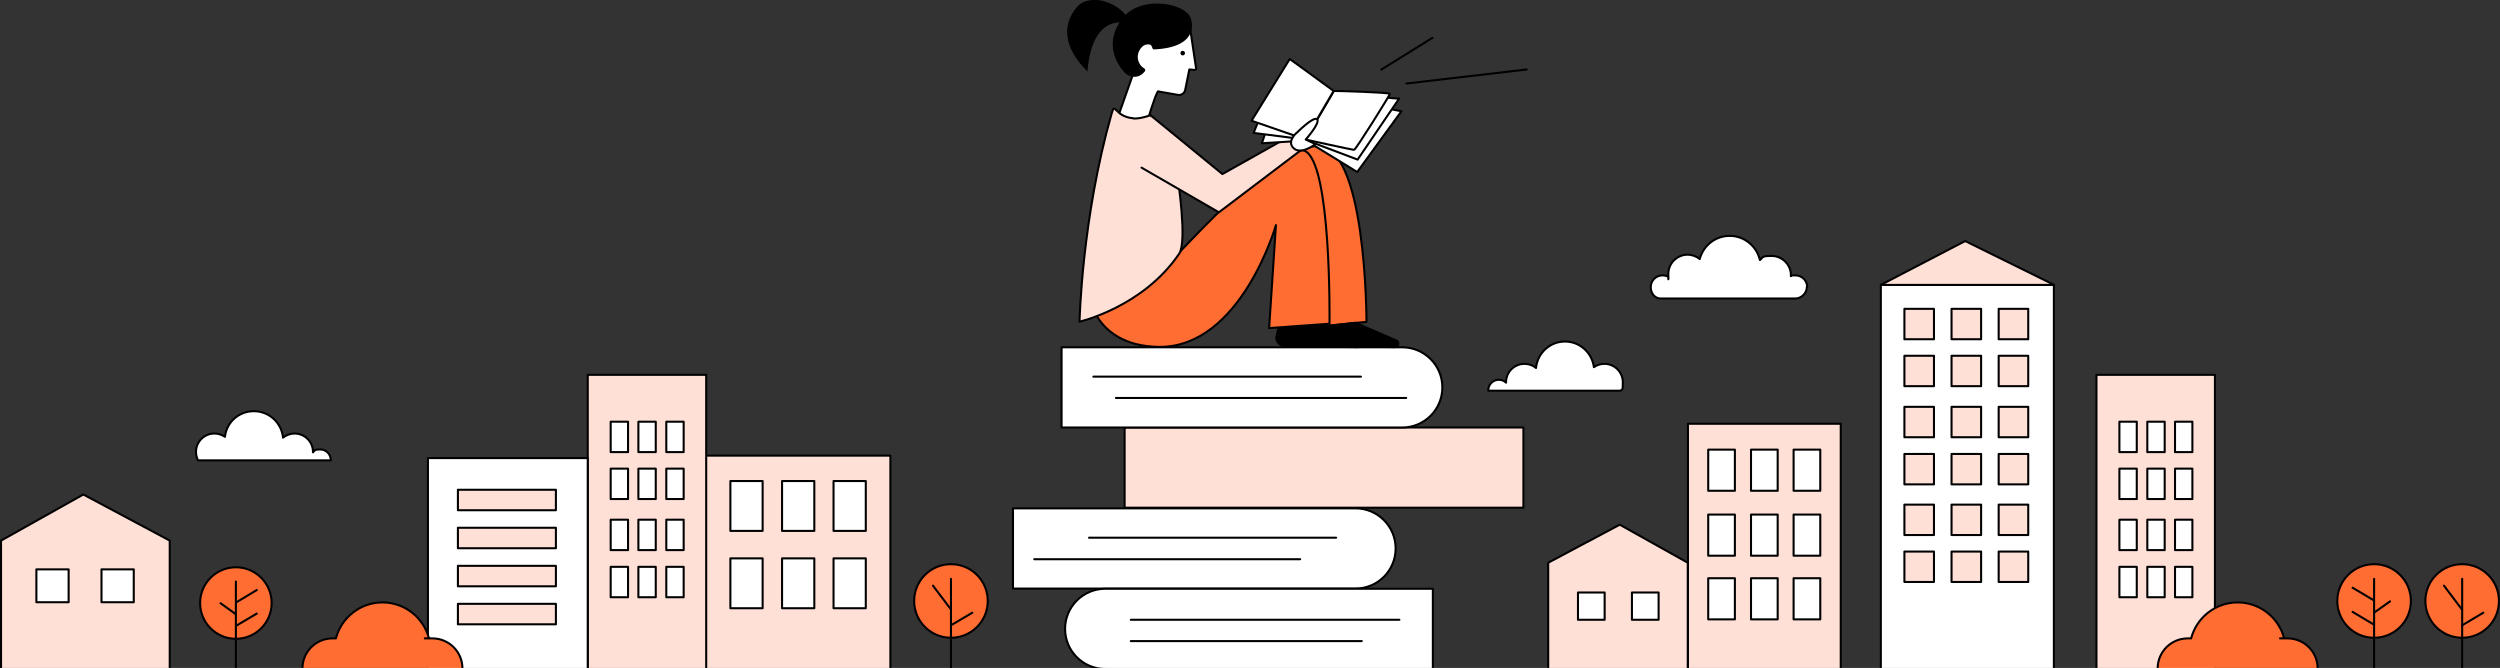
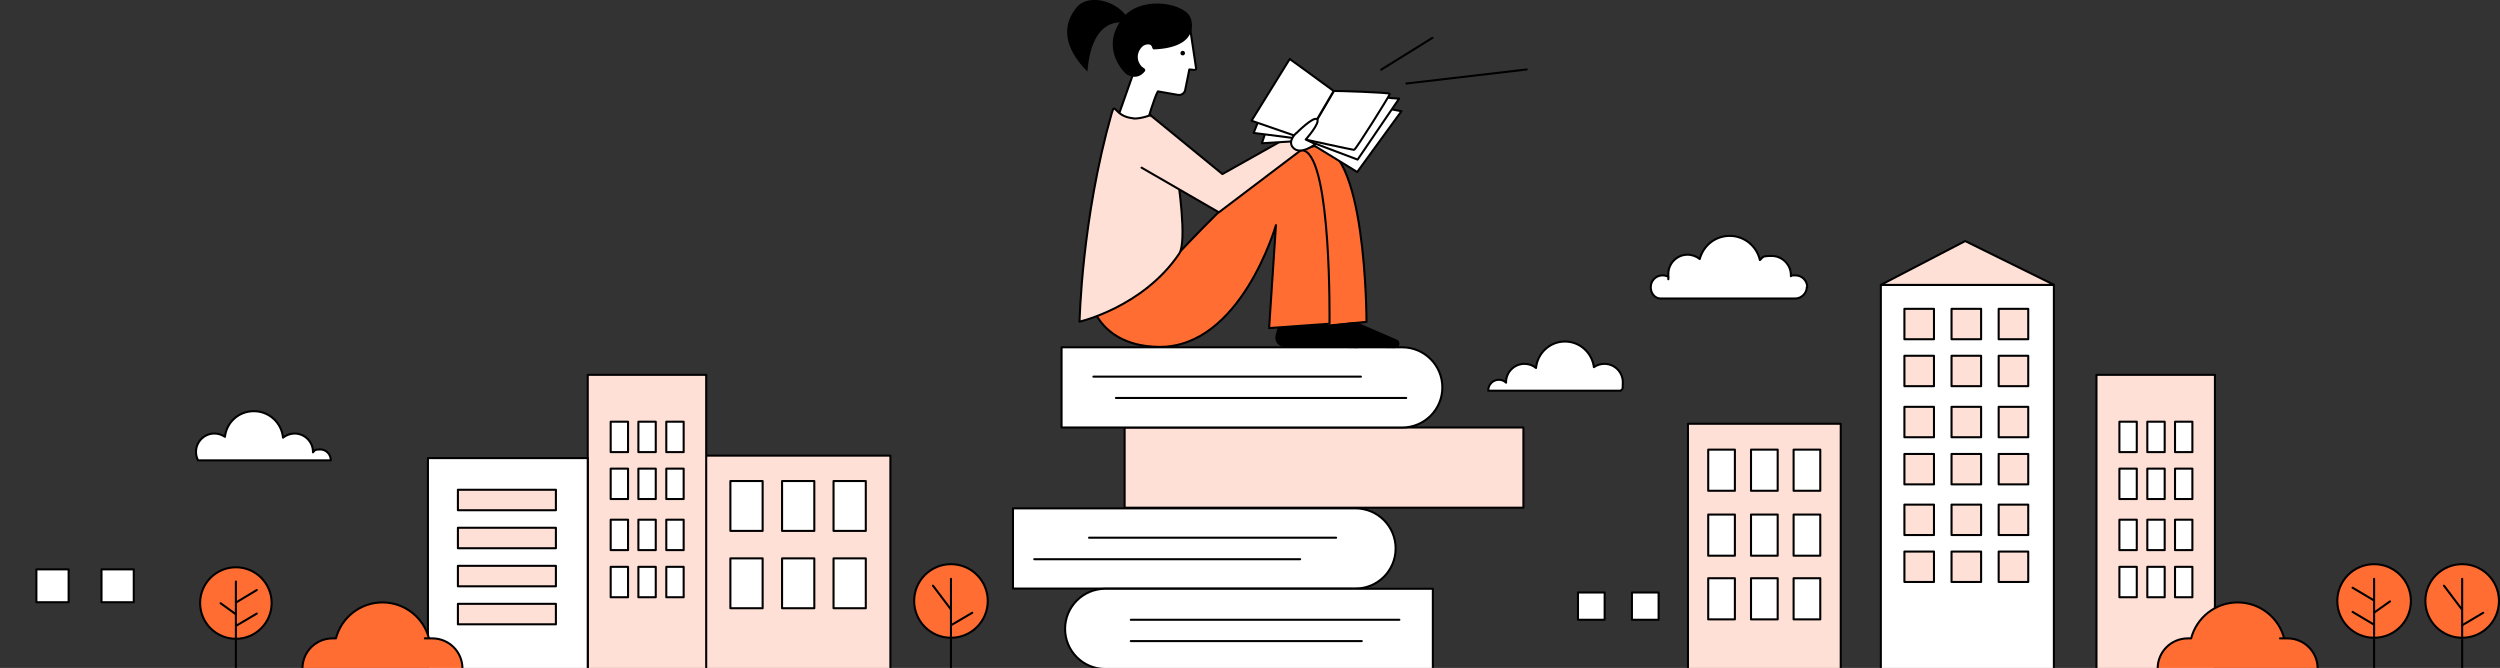
<svg xmlns="http://www.w3.org/2000/svg" id="Calque_1" version="1.1" viewBox="0 0 1209.3 323.1">
  <rect x="0" y="0" width="1209.3" height="323.1" fill="#333333" stroke="none" />
  <defs>
    <style> .st0 { fill: #fff; } .st0, .st1, .st2, .st3, .st4 { stroke: #000; stroke-linecap: round; stroke-linejoin: round; } .st1 { fill: none; } .st3 { fill: #ff6d33; } .st4 { fill: #ffe0d6; } </style>
  </defs>
-   <polygon class="st4" points="82.1 323.7 .5 323.7 .5 261.5 40.3 239.2 82.1 261.5 82.1 323.7" />
  <g>
    <rect class="st0" x="17.6" y="275.4" width="15.6" height="15.9" />
    <rect class="st0" x="49.1" y="275.4" width="15.6" height="15.9" />
  </g>
  <rect class="st4" x="341.4" y="220.4" width="89.3" height="103.4" />
  <g>
    <rect class="st0" x="353.3" y="232.7" width="15.6" height="24.1" />
    <rect class="st0" x="378.3" y="232.7" width="15.6" height="24.1" />
    <rect class="st0" x="403.2" y="232.7" width="15.6" height="24.1" />
  </g>
  <g>
    <rect class="st0" x="353.3" y="270.1" width="15.6" height="24.1" />
    <rect class="st0" x="378.3" y="270.1" width="15.6" height="24.1" />
    <rect class="st0" x="403.2" y="270.1" width="15.6" height="24.1" />
  </g>
  <rect class="st4" x="284.3" y="181.3" width="57.3" height="142.5" />
  <g>
    <circle class="st3" cx="1148.4" cy="290.7" r="17.8" />
    <line class="st1" x1="1148.4" y1="323.5" x2="1148.4" y2="280" />
    <line class="st1" x1="1156.1" y1="290.9" x2="1148.6" y2="296.2" />
    <line class="st1" x1="1138" y1="296" x2="1148.1" y2="302" />
    <line class="st1" x1="1138" y1="284.3" x2="1148.1" y2="290.3" />
  </g>
  <path class="st0" d="M160,222.7c0,0,0-.2,0-.2,0-2.8-2.3-5.1-5.1-5.1s-2.6.5-3.5,1.4c0,0,0-.2,0-.2,0-4.9-4-8.9-8.9-8.9-2.1,0-4.1.8-5.6,2-.7-7.2-6.7-12.8-14.1-12.8s-13.2,5.4-14,12.4c-1.4-1-3.2-1.6-5.1-1.6-4.9,0-8.9,4-8.9,8.9,0,1.5.4,2.9,1,4.1h64.2Z" />
  <g>
    <g>
      <g>
        <rect class="st0" x="295.4" y="204" width="8.4" height="14.7" />
        <rect class="st0" x="308.8" y="204" width="8.4" height="14.7" />
        <rect class="st0" x="322.3" y="204" width="8.4" height="14.7" />
      </g>
      <g>
        <rect class="st0" x="295.4" y="226.7" width="8.4" height="14.7" />
        <rect class="st0" x="308.8" y="226.7" width="8.4" height="14.7" />
        <rect class="st0" x="322.3" y="226.7" width="8.4" height="14.7" />
      </g>
    </g>
    <g>
      <g>
        <rect class="st0" x="295.4" y="251.4" width="8.4" height="14.7" />
        <rect class="st0" x="308.8" y="251.4" width="8.4" height="14.7" />
        <rect class="st0" x="322.3" y="251.4" width="8.4" height="14.7" />
      </g>
      <g>
        <rect class="st0" x="295.4" y="274.2" width="8.4" height="14.7" />
        <rect class="st0" x="308.8" y="274.2" width="8.4" height="14.7" />
        <rect class="st0" x="322.3" y="274.2" width="8.4" height="14.7" />
      </g>
    </g>
  </g>
  <g>
    <rect class="st4" x="1014.1" y="181.3" width="57.3" height="142.5" />
    <g>
      <g>
        <g>
          <rect class="st0" x="1025.2" y="204" width="8.4" height="14.7" />
          <rect class="st0" x="1038.7" y="204" width="8.4" height="14.7" />
          <rect class="st0" x="1052.1" y="204" width="8.4" height="14.7" />
        </g>
        <g>
          <rect class="st0" x="1025.2" y="226.7" width="8.4" height="14.7" />
          <rect class="st0" x="1038.7" y="226.7" width="8.4" height="14.7" />
          <rect class="st0" x="1052.1" y="226.7" width="8.4" height="14.7" />
        </g>
      </g>
      <g>
        <g>
          <rect class="st0" x="1025.2" y="251.4" width="8.4" height="14.7" />
          <rect class="st0" x="1038.7" y="251.4" width="8.4" height="14.7" />
          <rect class="st0" x="1052.1" y="251.4" width="8.4" height="14.7" />
        </g>
        <g>
          <rect class="st0" x="1025.2" y="274.2" width="8.4" height="14.7" />
          <rect class="st0" x="1038.7" y="274.2" width="8.4" height="14.7" />
          <rect class="st0" x="1052.1" y="274.2" width="8.4" height="14.7" />
        </g>
      </g>
    </g>
  </g>
  <g>
    <rect class="st0" x="207" y="221.6" width="77.3" height="102.1" />
    <rect class="st4" x="221.5" y="236.9" width="47.4" height="9.9" />
    <rect class="st4" x="221.5" y="255.3" width="47.4" height="9.9" />
    <rect class="st4" x="221.5" y="273.7" width="47.4" height="9.9" />
    <rect class="st4" x="221.5" y="292.1" width="47.4" height="9.9" />
  </g>
  <g>
    <rect class="st0" x="909.8" y="137.8" width="83.7" height="186" />
    <g>
      <g>
        <g>
          <rect class="st4" x="921.2" y="149.4" width="14.3" height="14.7" />
          <rect class="st4" x="944" y="149.4" width="14.3" height="14.7" />
          <rect class="st4" x="966.8" y="149.4" width="14.3" height="14.7" />
        </g>
        <g>
          <rect class="st4" x="921.2" y="172.1" width="14.3" height="14.7" />
          <rect class="st4" x="944" y="172.1" width="14.3" height="14.7" />
          <rect class="st4" x="966.8" y="172.1" width="14.3" height="14.7" />
        </g>
      </g>
      <g>
        <g>
          <rect class="st4" x="921.2" y="196.8" width="14.3" height="14.7" />
          <rect class="st4" x="944" y="196.8" width="14.3" height="14.7" />
          <rect class="st4" x="966.8" y="196.8" width="14.3" height="14.7" />
        </g>
        <g>
          <rect class="st4" x="921.2" y="219.6" width="14.3" height="14.7" />
          <rect class="st4" x="944" y="219.6" width="14.3" height="14.7" />
          <rect class="st4" x="966.8" y="219.6" width="14.3" height="14.7" />
        </g>
      </g>
    </g>
    <g>
      <g>
        <rect class="st4" x="921.2" y="244.1" width="14.3" height="14.7" />
        <rect class="st4" x="944" y="244.1" width="14.3" height="14.7" />
        <rect class="st4" x="966.8" y="244.1" width="14.3" height="14.7" />
      </g>
      <g>
        <rect class="st4" x="921.2" y="266.8" width="14.3" height="14.7" />
        <rect class="st4" x="944" y="266.8" width="14.3" height="14.7" />
        <rect class="st4" x="966.8" y="266.8" width="14.3" height="14.7" />
      </g>
    </g>
    <polygon class="st4" points="909.8 137.8 950.6 116.6 993.6 137.8 909.8 137.8" />
  </g>
  <g>
    <circle class="st3" cx="460" cy="290.7" r="17.8" />
    <line class="st1" x1="460" y1="323.5" x2="460" y2="280" />
    <line class="st1" x1="451.3" y1="283.3" x2="459.9" y2="294.7" />
    <line class="st1" x1="470.3" y1="296.4" x2="460.1" y2="302.4" />
  </g>
  <g>
    <circle class="st3" cx="1191" cy="290.7" r="17.8" />
    <line class="st1" x1="1191" y1="323.5" x2="1191" y2="280" />
    <line class="st1" x1="1182.2" y1="283.3" x2="1190.8" y2="294.7" />
    <line class="st1" x1="1201.2" y1="296.4" x2="1191.1" y2="302.4" />
  </g>
  <path class="st0" d="M874.2,138.9c0-3.1-2.5-5.7-5.7-5.7s-1.5.2-2.2.4c0-.2,0-.3,0-.5,0-5.1-4.2-9.3-9.3-9.3s-4.1.7-5.7,2c-1.5-6.7-7.5-11.7-14.6-11.7s-12.8,4.8-14.5,11.2c-1.6-1.3-3.7-2.1-5.9-2.1-5.1,0-9.3,4.2-9.3,9.3s0,1,.1,1.5c-.8-.5-1.8-.8-2.9-.8-3.1,0-5.7,2.5-5.7,5.7s2.2,5.5,4.7,5.5c19.8,0,65.2,0,65.2,0,3,0,5.6-2.6,5.6-5.5Z" />
  <path class="st0" d="M719.9,189c0,0,0-.2,0-.2,0-2.8,2.3-5.1,5.1-5.1,1.4,0,2.6.5,3.5,1.4,0,0,0-.2,0-.2,0-4.9,4-8.9,8.9-8.9,2.1,0,4.1.7,5.6,2,.7-7.2,6.7-12.8,14-12.8,7.2,0,13.1,5.4,14,12.4,1.4-1,3.2-1.6,5.1-1.6,4.9,0,8.9,4,8.9,8.9s-.4,2.9-1,4.1h-63.9Z" />
  <path class="st3" d="M1121.1,323.7c0-.1,0-.2,0-.3,0-8.1-6.5-14.6-14.6-14.6s-1,0-1.6,0c-2.6-10-11.7-17.4-22.5-17.4s-19.9,7.4-22.5,17.4c-.5,0-1.1,0-1.6,0-8.1,0-14.6,6.5-14.6,14.6s0,.2,0,.3h77.3Z" />
  <circle class="st3" cx="114.1" cy="291.7" r="17.3" />
  <line class="st1" x1="114.1" y1="323.3" x2="114.1" y2="281.3" />
  <line class="st1" x1="106.7" y1="291.8" x2="113.9" y2="297" />
  <line class="st1" x1="124.2" y1="296.8" x2="114.4" y2="302.6" />
  <line class="st1" x1="124.2" y1="285.4" x2="114.4" y2="291.3" />
  <path class="st3" d="M223.7,323.7c0-.1,0-.2,0-.3,0-8.1-6.5-14.6-14.6-14.6s-1,0-1.6,0c-2.6-10-11.7-17.4-22.5-17.4s-19.9,7.4-22.5,17.4c-.5,0-1.1,0-1.6,0-8.1,0-14.6,6.5-14.6,14.6s0,.2,0,.3h77.3Z" />
  <g>
    <rect class="st4" x="816.4" y="205" width="73.9" height="118.6" transform="translate(1706.8 528.6) rotate(-180)" />
    <g>
      <rect class="st0" x="867.5" y="248.8" width="12.9" height="19.9" transform="translate(1748 517.6) rotate(-180)" />
      <rect class="st0" x="846.9" y="248.8" width="12.9" height="19.9" transform="translate(1706.8 517.6) rotate(-180)" />
      <rect class="st0" x="826.3" y="248.8" width="12.9" height="19.9" transform="translate(1665.5 517.6) rotate(-180)" />
    </g>
    <g>
      <rect class="st0" x="867.5" y="217.4" width="12.9" height="19.9" transform="translate(1748 454.8) rotate(-180)" />
      <rect class="st0" x="846.9" y="217.4" width="12.9" height="19.9" transform="translate(1706.8 454.8) rotate(-180)" />
      <rect class="st0" x="826.3" y="217.4" width="12.9" height="19.9" transform="translate(1665.5 454.8) rotate(-180)" />
    </g>
    <g>
      <rect class="st0" x="867.5" y="279.6" width="12.9" height="19.9" transform="translate(1748 579.2) rotate(-180)" />
      <rect class="st0" x="846.9" y="279.6" width="12.9" height="19.9" transform="translate(1706.8 579.2) rotate(-180)" />
      <rect class="st0" x="826.3" y="279.6" width="12.9" height="19.9" transform="translate(1665.5 579.2) rotate(-180)" />
    </g>
-     <polygon class="st4" points="748.9 323.7 816.4 323.7 816.4 272.2 783.5 253.8 748.9 272.2 748.9 323.7" />
    <g>
      <rect class="st0" x="789.3" y="286.7" width="12.9" height="13.2" transform="translate(1591.6 586.5) rotate(-180)" />
      <rect class="st0" x="763.2" y="286.7" width="12.9" height="13.2" transform="translate(1539.4 586.5) rotate(-180)" />
    </g>
  </g>
  <g>
    <rect class="st4" x="544" y="206.8" width="192.9" height="38.8" />
    <path class="st0" d="M678.3,206.8h-164.8v-38.8h164.8c10.7,0,19.4,8.7,19.4,19.4s-8.7,19.4-19.4,19.4Z" />
    <line class="st1" x1="658.3" y1="182.2" x2="528.9" y2="182.2" />
    <line class="st1" x1="680.2" y1="192.5" x2="539.8" y2="192.5" />
    <path class="st0" d="M655.7,284.7h-165.7v-38.8h165.7c10.7,0,19.4,8.7,19.4,19.4,0,10.7-8.7,19.4-19.4,19.4Z" />
    <line class="st1" x1="646.3" y1="260.1" x2="526.8" y2="260.1" />
    <line class="st1" x1="628.9" y1="270.5" x2="500.3" y2="270.5" />
    <path class="st0" d="M534.6,284.8h158.5v38.8h-158.5c-10.7,0-19.4-8.7-19.4-19.4,0-10.7,8.7-19.4,19.4-19.4Z" />
    <line class="st1" x1="676.9" y1="299.8" x2="547" y2="299.8" />
    <line class="st1" x1="658.7" y1="310.1" x2="547" y2="310.1" />
    <path class="st1" d="M631.4,162.2" />
    <g>
      <path class="st3" d="M635.9,70.7c25.2-3.5,25.1,85,25.1,85l-24.9,2.4-7-53.7s-11.2-31.2,6.7-33.7Z" />
      <path class="st2" d="M640.2,156.5l17.4,8.3c1.5.8.9,3.1-.8,3.1l-34.8-.4c-2.5,0-4.9-2-4.6-4.5.2-1.3,1.2-4.6,1.2-4.6" />
-       <path class="st2" d="M655.8,156.2l19.8,8.6c1.5.8.9,3.1-.8,3.1l-34.8-.4c-2.5,0-4.9-2-4.6-4.5.2-1.3,1.2-4.6,1.2-4.6l19.2-2.3Z" />
+       <path class="st2" d="M655.8,156.2l19.8,8.6c1.5.8.9,3.1-.8,3.1l-34.8-.4c-2.5,0-4.9-2-4.6-4.5.2-1.3,1.2-4.6,1.2-4.6Z" />
      <line class="st1" x1="668.1" y1="33.7" x2="692.9" y2="18.3" />
      <line class="st1" x1="680.3" y1="40.4" x2="738.5" y2="33.6" />
      <path class="st3" d="M525.9,138.8s1.2,28.5,34.6,29c39.7.5,56.7-58.9,56.7-58.9l-3.3,49.8,29.2-2.1s1.1-78.8-12.2-83.7c-13.4-4.8-76,66.2-76,66.2l-28.9-.4Z" />
      <path class="st0" d="M538.9,62c5.6,3.7,1.9,22.3,7.8,25.7,2.2-6.1,10.1-38,13.4-43.5l9.7,1.7c1.6.3,3.2-.8,3.5-2.4.9-4.4,1.1-5.6,2-9.9,1.5,0,3.2.7,3.3-.4l-3.5-23.4-15.2,3.5-12.7,9-2.9,8.1,3.8,5.4-9.2,26.1Z" />
      <circle cx="572.1" cy="25.7" r="1.1" />
      <path class="st4" d="M548.1,57.2c-9.3-.8-8.6-8.6-10.4-2.2-14.5,50.9-15.5,100.6-15.5,100.6,0,0,30.7-7,48.2-32.9,4-5.9-.7-36.5-.7-36.5l-13.1-30.5s-5,1.9-8.5,1.6Z" />
      <polyline class="st4" points="552.2 81.1 589.6 102.7 630.4 71.8 638.3 57.8 591.3 84.2 556.6 55.8" />
      <g>
        <polyline class="st0" points="631.9 68.1 656.5 83.2 677.9 53.8 673.7 53" />
        <polyline class="st0" points="611.8 65.1 610.4 69.3 631.5 68" />
        <polyline class="st0" points="608.3 59.6 606.4 64.3 631.4 67.5" />
        <path class="st0" d="M632.3,68l24.4,9.2,17.7-26,2.4-3.5s-4.1-.2-5-.4" />
        <path class="st0" d="M645.1,44c.7-.1,27.2.7,27.2,1.4,0,.7-16.6,27.2-17.3,27.1-.7,0-23.5-5-23.5-5l13.7-23.4Z" />
        <path class="st0" d="M623.9,28.6c.6.3,21.2,15.4,21.2,15.4l-13.7,23.4-26-9,18.5-29.9Z" />
      </g>
      <path d="M547,11.7c-3.6-10.5-20.1-15.9-26.4-7.9-10.4,13,.2,25.6,5.4,30.8,2.5-30.7,21-22.9,21-22.9Z" />
      <path d="M542.1,9.8c8.7-12.3,29.2-8.5,33.2-2.3,2.2,3.4,4.2,15.5-17.1,16.4-1.2,0-.5-2.1-2.3-2.4-1.2-.2-2.7.3-3.5,1.2-3.6,3.8-1.9,8.7,1,10.3.7.4.8,1.3.2,1.7,0,0-3.1,4.5-8.6,1.3-1-.6-12.7-12.1-2.8-26.1Z" />
      <path class="st0" d="M627,64.5s8.4-8.5,10.1-6.8-5.5,9.8-5.5,9.8l4.7,2.2s-7.5,5.9-11,1.5c-2.5-3.1,1.7-6.8,1.7-6.8Z" />
    </g>
  </g>
</svg>